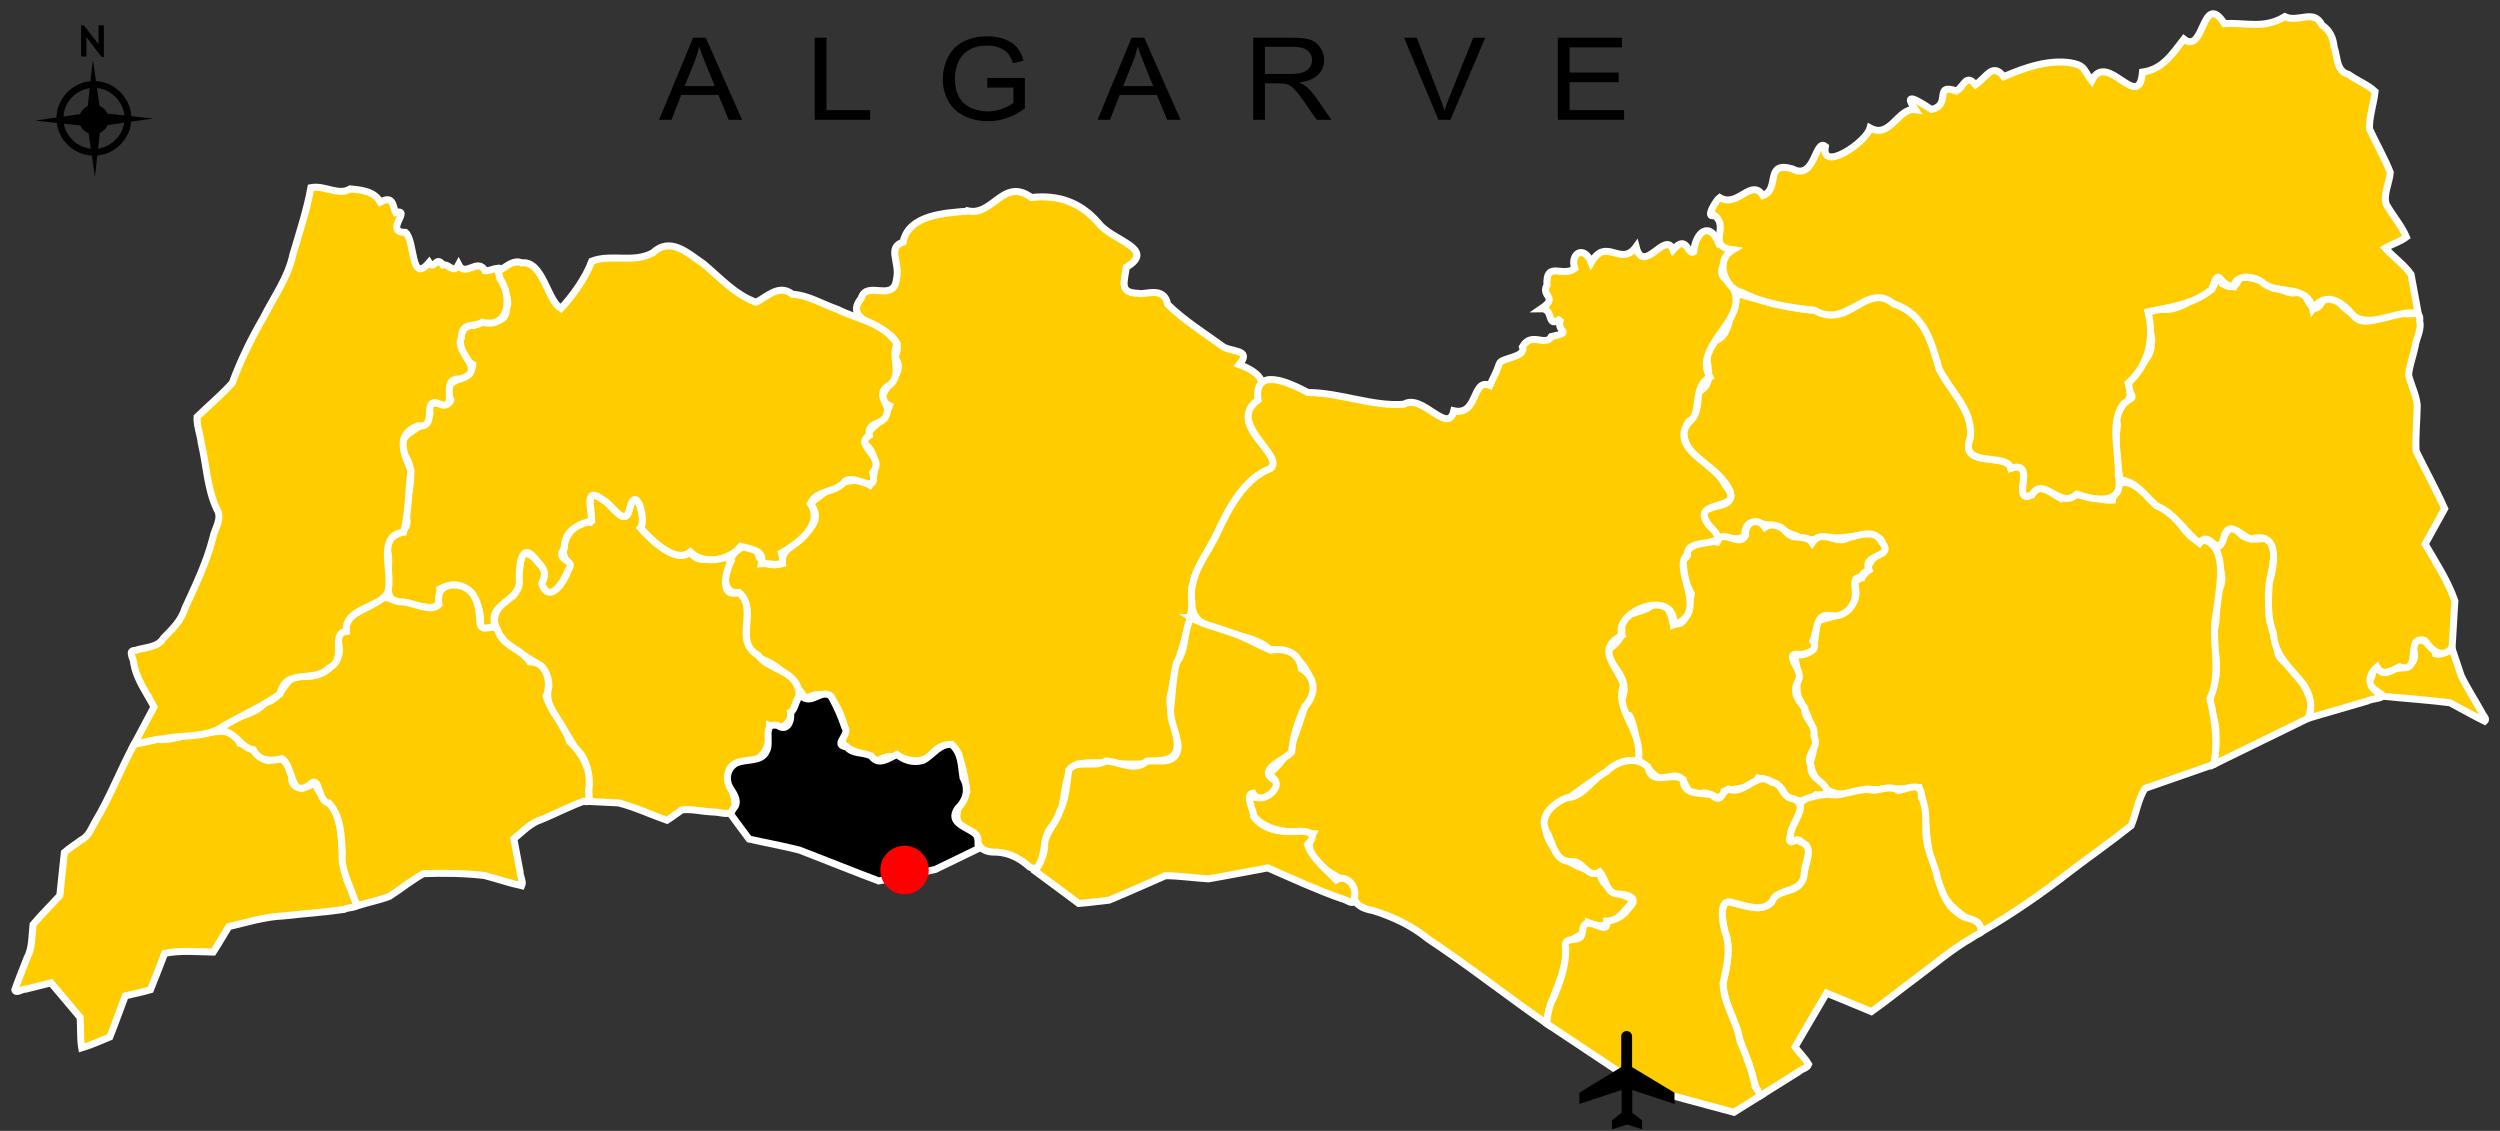
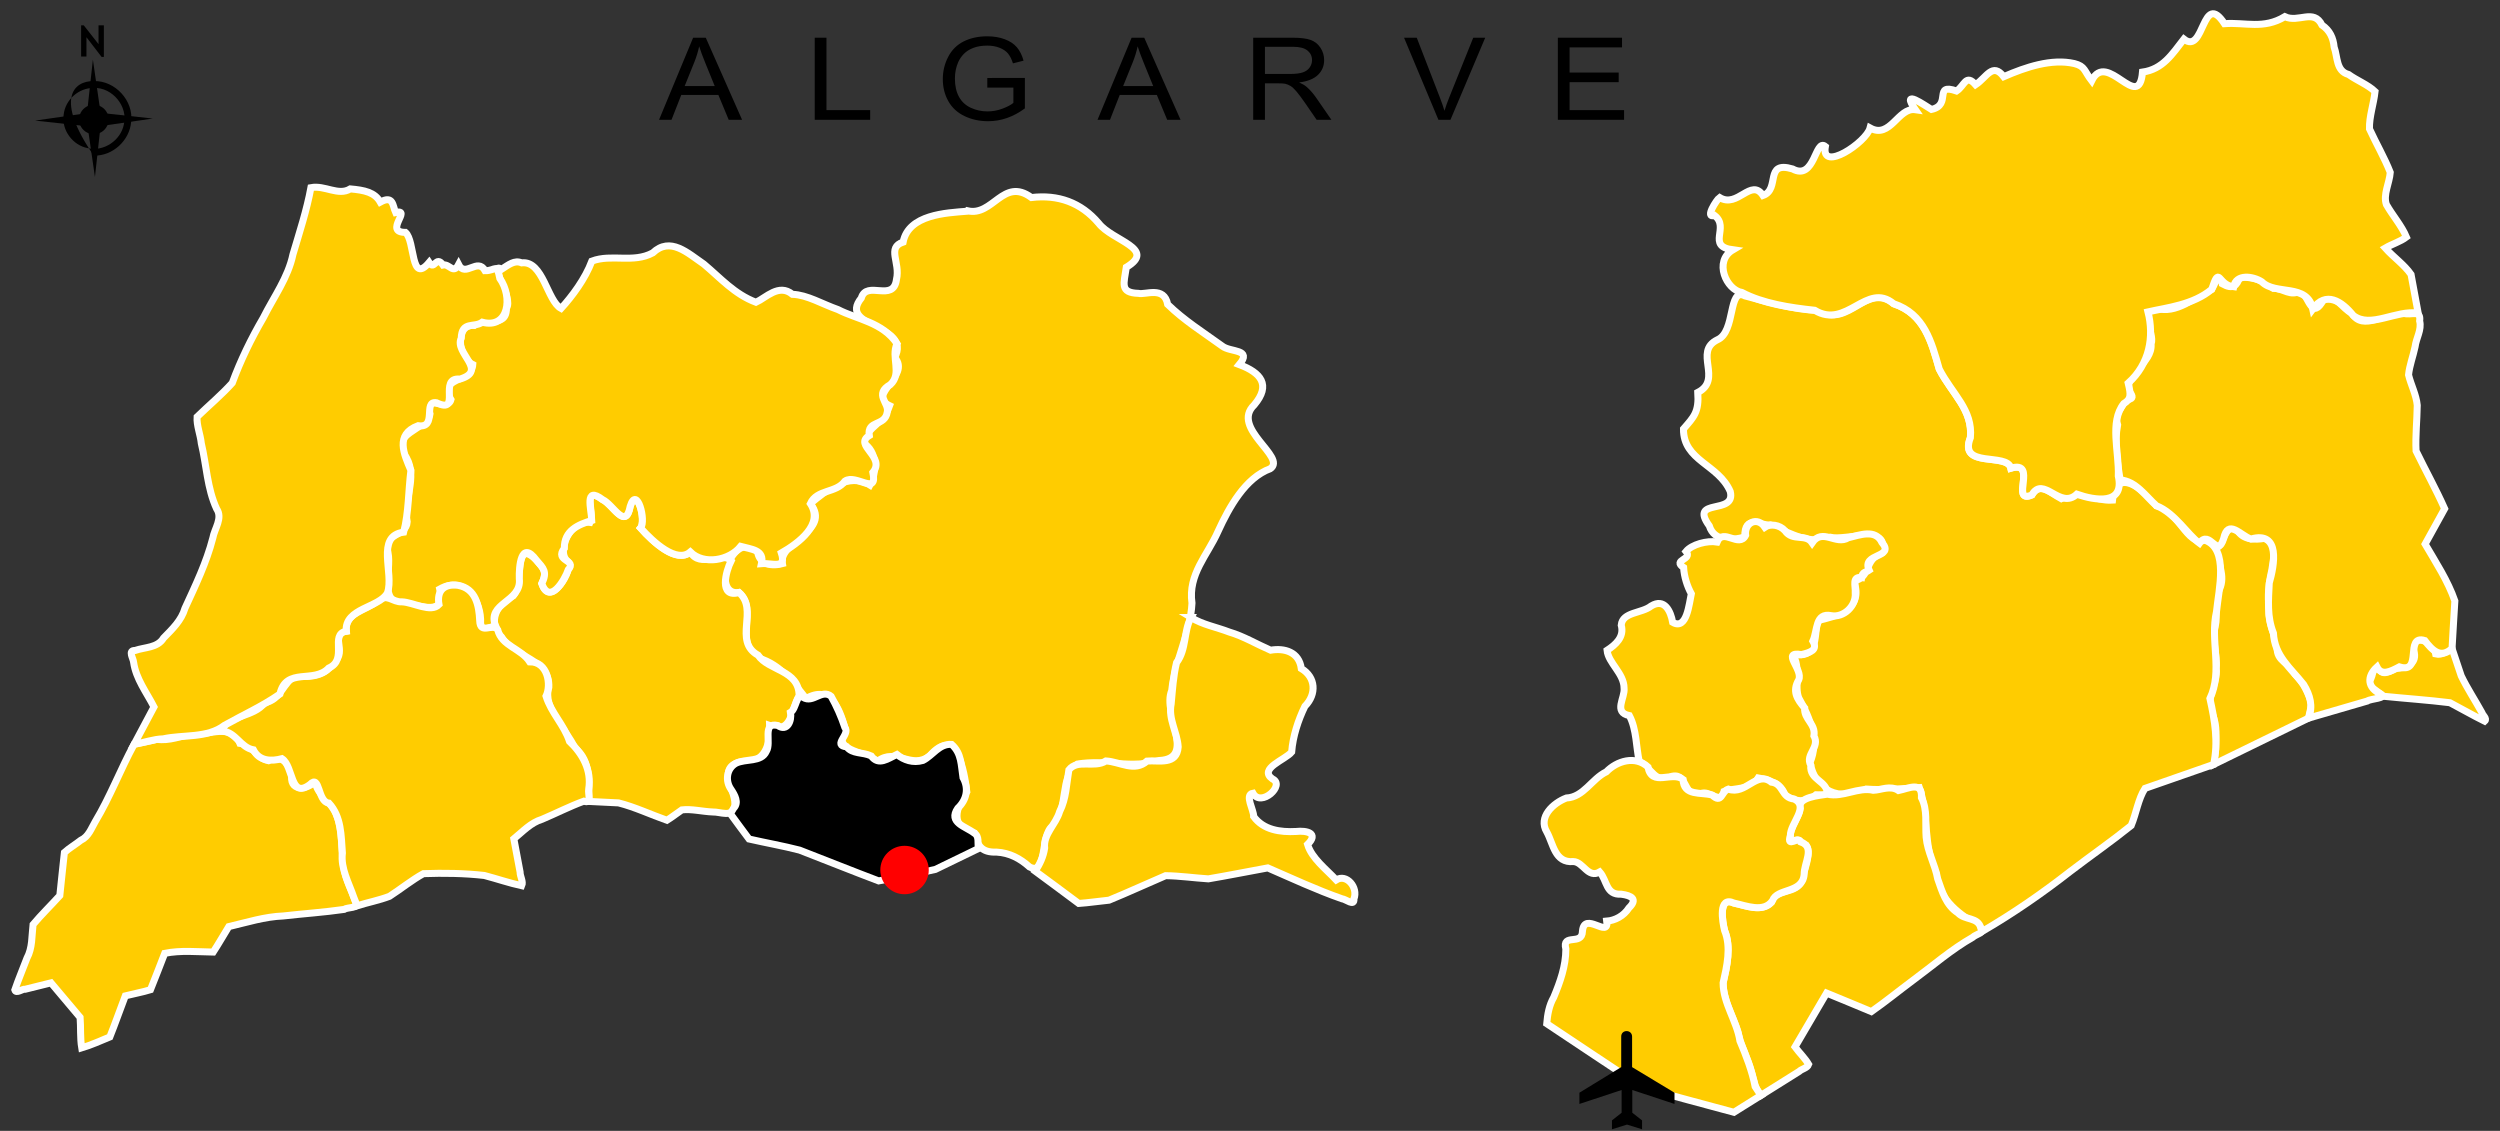
<svg xmlns="http://www.w3.org/2000/svg" width="100%" height="100%" viewBox="0 0 619 280" version="1.1" xml:space="preserve" style="fill-rule:evenodd;clip-rule:evenodd;">
  <rect x="0" y="0" width="619" height="280" fill="#333333" stroke="none" />
  <g transform="matrix(1,0,0,1,1.615,-1.665)">
    <g transform="matrix(0.773,0,0,0.621,-74.376,-281.319)">
      <g id="vilarealstantonio" transform="matrix(8.991,0,0,11.181,-794.911,-3158.41)">
        <path d="M183.798,348.065C184.585,348.145 185.38,348.198 186.162,348.295C186.574,348.511 186.987,348.751 187.398,348.954C187.502,348.863 187.32,348.738 187.299,348.644C187.058,348.206 186.78,347.786 186.564,347.338C186.455,347.011 186.345,346.685 186.236,346.359C186.049,346.449 185.88,346.611 185.656,346.558C185.582,346.116 184.797,345.771 184.871,346.425C185.026,346.907 184.599,347.076 184.22,347.071C184.009,347.193 183.691,347.369 183.628,347.011C183.327,347.045 183.469,347.435 183.23,347.554C183.351,347.787 183.607,347.898 183.798,348.065ZM181.238,348.333C181.11,347.937 180.938,347.57 180.644,347.274C180.473,346.885 179.973,346.821 180.009,346.326C179.924,345.855 179.66,345.407 179.723,344.934C179.655,344.499 179.711,344.003 179.815,343.569C179.864,343.186 180.046,342.59 179.569,342.431C179.214,342.494 178.786,342.494 178.584,342.135C178.155,341.808 178.113,342.703 177.818,342.793C177.877,343.288 178.181,343.762 177.949,344.256C177.749,344.684 177.898,345.132 177.799,345.583C177.663,346.068 177.884,346.568 177.834,347.064C177.908,347.633 177.408,348.138 177.703,348.711C177.881,349.136 177.817,349.533 177.816,349.962C177.8,350.132 177.748,350.35 177.753,350.492C178.876,349.943 179.999,349.394 181.122,348.845C181.161,348.674 181.199,348.503 181.238,348.333Z" style="fill:rgb(255,204,0);stroke:white;stroke-width:0.25px;" />
      </g>
    </g>
    <g transform="matrix(0.773,0,0,0.621,-74.376,-281.319)">
      <g id="viladobispo" transform="matrix(8.991,0,0,11.181,-794.911,-3158.41)">
        <path d="M103.659,349.777C103.167,350.683 102.804,351.654 102.271,352.54C102.129,352.785 102.034,353.072 101.759,353.2C101.57,353.349 101.351,353.477 101.175,353.635C101.117,354.146 101.067,354.659 101.012,355.171C100.698,355.518 100.356,355.851 100.058,356.205C100.011,356.612 100.04,357.035 99.84,357.406C99.699,357.783 99.538,358.157 99.409,358.537C99.456,358.686 99.678,358.491 99.786,358.511C100.09,358.435 100.394,358.36 100.698,358.284C101.043,358.695 101.389,359.105 101.735,359.516C101.763,359.876 101.733,360.251 101.792,360.603C102.125,360.504 102.467,360.349 102.794,360.214C102.986,359.73 103.16,359.236 103.345,358.748C103.642,358.672 103.953,358.618 104.242,358.529C104.417,358.1 104.579,357.664 104.749,357.232C105.32,357.117 105.902,357.178 106.477,357.187C106.67,356.891 106.845,356.581 107.031,356.279C107.674,356.128 108.308,355.925 108.973,355.899C109.693,355.817 110.419,355.769 111.135,355.666C111.267,355.577 111.702,355.638 111.554,355.409C111.416,354.999 111.194,354.62 111.135,354.187C111.021,353.547 111.102,352.908 110.875,352.309C110.744,351.834 110.158,351.613 110.112,351.091C109.901,351.361 109.229,351.501 109.27,350.933C109.24,350.478 108.879,350.099 108.441,350.362C108.025,350.277 107.868,349.781 107.427,349.742C107.12,349.01 106.34,349.459 105.797,349.403C105.345,349.469 104.91,349.672 104.461,349.597C104.2,349.678 103.926,349.714 103.659,349.777Z" style="fill:rgb(255,204,0);stroke:white;stroke-width:0.25px;" />
      </g>
    </g>
    <g transform="matrix(0.773,0,0,0.621,-74.376,-281.319)">
      <g id="tavira" transform="matrix(8.991,0,0,11.181,-794.911,-3158.41)">
        <path d="M169.509,356.444C170.6,355.808 171.636,355.092 172.63,354.315C173.35,353.764 174.106,353.239 174.807,352.674C174.984,352.245 175.059,351.717 175.298,351.35C176.113,351.065 176.928,350.781 177.742,350.496C177.915,349.693 177.786,348.943 177.611,348.146C178.079,347.16 177.608,346.076 177.845,345.045C177.924,344.256 178.292,342.799 177.429,342.498C176.802,342.74 176.485,341.406 175.704,341.27C175.236,340.664 174.266,339.86 174.14,341.071C173.477,341.113 172.956,340.638 172.311,341.017C171.899,340.795 171.569,340.399 171.266,340.886C170.474,341.217 171.497,339.637 170.518,339.93C170.396,339.36 168.639,339.958 169.078,338.842C169.169,337.841 168.43,337.297 167.967,336.396C167.689,335.424 167.438,334.431 166.342,334.065C165.412,333.239 164.748,334.973 163.661,334.31C162.753,334.272 161.877,334.007 161.045,333.787C160.432,333.465 160.729,335.074 160.061,335.354C159.198,335.779 160.268,336.768 159.366,337.23C159.413,337.933 159.228,338.1 158.856,338.531C158.848,339.677 160.1,339.784 160.523,340.763C160.733,341.626 159.034,340.963 159.775,341.987C159.952,342.561 160.618,342.513 161.04,342.382C161.028,341.553 161.613,341.995 161.95,341.954C162.741,342.294 163.338,342.659 164.086,342.395C164.66,342.534 166.233,341.897 165.919,342.954C165.269,343.205 165.554,343.815 164.923,343.957C165.294,344.986 164.282,345.215 163.619,345.37C163.524,346.019 163.63,346.749 162.732,346.558C163.06,347.015 162.789,347.723 162.968,348.133C163.378,348.856 163.695,349.655 163.363,350.429C163.558,351.44 164.39,351.829 165.364,351.374C165.984,351.421 166.65,351.359 167.259,351.32C167.599,352.309 167.39,353.411 167.857,354.384C167.937,355.343 168.741,355.884 169.419,356.276C169.449,356.332 169.479,356.388 169.509,356.444Z" style="fill:rgb(255,204,0);stroke:white;stroke-width:0.25px;" />
      </g>
    </g>
    <g transform="matrix(0.773,0,0,0.621,-74.376,-281.319)">
      <g id="saobras" transform="matrix(8.991,0,0,11.181,-794.911,-3158.41)">
        <path d="M163.982,351.556C163.987,351.066 163.336,351.066 163.392,350.525C163.177,350.139 163.731,349.889 163.503,349.478C163.577,349.045 163.14,348.89 163.173,348.483C162.898,348.167 162.724,347.883 162.96,347.482C163.133,347.11 162.303,346.451 163.058,346.578C163.377,346.502 163.65,346.417 163.465,346.098C163.64,345.725 163.538,345.069 164.121,345.19C164.555,345.269 165.013,344.854 164.975,344.378C164.991,344.122 164.85,343.787 165.198,343.831C165.221,343.619 165.385,343.633 165.471,343.571C165.177,342.946 166.413,343.145 165.925,342.578C165.695,342.087 165.128,342.319 164.729,342.412C164.287,342.689 163.81,342.052 163.439,342.592C163.208,342.25 162.746,342.555 162.474,342.163C162.279,341.944 161.945,341.905 161.755,342.036C161.49,341.642 161.017,341.87 161.07,342.326C160.837,342.793 160.269,342.042 160.053,342.563C159.698,342.505 159.154,342.65 158.948,342.9C159.195,343.197 158.44,343.194 158.861,343.474C158.878,343.796 158.988,344.142 159.135,344.409C159.057,344.76 158.977,345.725 158.471,345.427C158.402,345.034 158.182,344.553 157.704,344.846C157.371,345.114 156.682,345.052 156.638,345.527C156.756,345.955 156.433,346.23 156.133,346.426C156.179,346.883 156.738,347.249 156.739,347.771C156.782,348.122 156.343,348.636 156.929,348.755C157.19,349.251 157.166,349.886 157.282,350.397C157.707,350.584 157.854,351.247 158.456,350.916C159.028,350.799 158.841,351.727 159.47,351.539C159.775,351.385 160.224,351.973 160.303,351.459C160.704,351.315 161.246,351.425 161.52,350.976C161.915,351.043 162.373,351.204 162.462,351.583C162.839,351.832 163.218,351.884 163.584,351.574C163.714,351.57 163.863,351.63 163.982,351.556Z" style="fill:rgb(255,204,0);stroke:white;stroke-width:0.25px;" />
      </g>
    </g>
    <g transform="matrix(0.773,0,0,0.621,-74.376,-281.319)">
      <g id="silves" transform="matrix(8.991,0,0,11.181,-794.911,-3158.41)">
        <path d="M133.344,330.751C134.254,330.973 134.618,329.537 135.626,330.28C136.572,330.169 137.386,330.448 138.024,331.199C138.504,331.823 140.108,332.105 139.007,332.766C138.923,333.35 138.763,333.676 139.439,333.697C139.68,333.761 140.356,333.423 140.481,334.091C141.07,334.662 141.709,335.061 142.422,335.575C142.715,335.809 143.51,335.668 143.032,336.237C143.804,336.527 144.167,336.961 143.565,337.674C142.706,338.499 144.738,339.533 144.136,339.949C143.248,340.275 142.672,341.318 142.275,342.185C141.898,343.041 141.201,343.71 141.346,344.745C141.289,345.828 140.734,346.786 140.624,347.862C140.273,348.685 141.526,350.286 140.18,350.356C139.222,350.659 138.267,350.315 137.267,350.482C136.605,350.918 136.982,352.076 136.374,352.696C135.936,353.008 136.202,354.485 135.558,354.151C135.224,353.848 134.844,353.648 134.388,353.622C133.834,353.643 133.707,353.381 133.588,352.944C132.69,352.725 132.938,352.032 133.324,351.469C133.234,350.735 132.965,349.087 132.001,350.191C131.358,350.697 130.799,349.878 130.139,350.386C129.57,349.969 128.515,350.048 128.98,349.178C128.779,348.494 128.472,347.654 127.596,348.145C127.174,347.61 126.696,346.934 125.902,346.703C124.996,346.129 125.913,345.02 125.208,344.366C124.194,344.497 124.928,342.111 125.867,342.881C125.909,343.3 126.266,343.461 126.753,343.335C126.607,342.535 128.518,342.184 127.75,341.194C128.298,340.734 129.118,340.06 129.874,340.533C130.104,340.117 130.179,339.328 129.596,339.008C129.867,338.388 130.339,338.373 130.574,337.704C129.728,337.301 131.346,336.658 130.755,335.982C131.38,334.8 128.706,334.928 129.565,333.864C129.756,333.21 130.713,334.041 130.819,333.197C130.962,332.593 130.46,332.068 131.055,331.868C131.249,330.88 132.6,330.828 133.326,330.769L133.344,330.751L133.344,330.751Z" style="fill:rgb(255,204,0);stroke:white;stroke-width:0.25px;" />
      </g>
    </g>
    <g transform="matrix(0.773,0,0,0.621,-74.376,-281.319)">
      <g id="portimao" transform="matrix(8.991,0,0,11.181,-794.911,-3158.41)">
        <path d="M127.35,348.043C127.038,348.58 127.11,349.417 126.3,349.111C126.328,349.778 126.143,350.475 125.309,350.397C124.32,350.584 125.18,351.503 125.048,352.007C124.955,352.398 124.557,352.183 124.271,352.191C123.908,352.177 123.521,352.075 123.173,352.116C122.994,352.237 122.822,352.375 122.64,352.487C122.066,352.285 121.503,352.015 120.916,351.867C120.564,351.85 120.213,351.832 119.861,351.815C119.844,351.151 119.953,350.376 119.362,349.909C119.05,349.231 118.203,348.478 118.433,347.747C118.486,346.741 117.19,346.677 116.753,345.958C116.215,345.43 116.598,344.732 117.165,344.482C117.555,344.039 117.161,342.38 117.989,343.208C118.247,343.507 118.387,343.619 118.183,344.048C118.48,344.947 119.329,343.531 119.104,343.256C118.679,342.904 119.201,341.753 119.904,341.864C120.078,341.508 119.582,340.499 120.35,341.052C120.716,341.224 121.173,342.166 121.334,341.286C121.567,340.526 121.915,341.806 121.702,342.064C122.159,342.577 122.987,343.337 123.473,342.918C123.835,343.526 124.578,342.862 124.928,343.233C124.736,343.612 124.481,344.575 125.207,344.365C125.924,344.976 124.982,346.091 125.887,346.6C126.257,347.155 127.35,347.122 127.35,348.043Z" style="fill:rgb(255,204,0);stroke:white;stroke-width:0.25px;" />
      </g>
    </g>
    <g transform="matrix(0.773,0,0,0.621,-74.376,-281.319)">
      <g id="olhao" transform="matrix(8.991,0,0,11.181,-794.911,-3158.41)">
        <path d="M163.982,351.556C164.537,351.682 165.069,351.292 165.62,351.418C165.897,351.409 166.227,351.227 166.518,351.427C166.893,351.349 167.365,351.081 167.334,351.683C167.558,352.113 167.464,352.625 167.501,353.095C167.549,353.618 167.822,354.069 167.913,354.579C168.071,355.025 168.205,355.515 168.634,355.79C168.879,356.059 169.351,355.932 169.446,356.324C169.613,356.507 169.262,356.551 169.159,356.661C168.404,357.09 167.749,357.664 167.052,358.178C166.551,358.551 166.057,358.954 165.55,359.31C165.02,359.086 164.486,358.87 163.954,358.649C163.579,359.289 163.205,359.929 162.83,360.569C162.985,360.78 163.185,360.969 163.316,361.192C163.267,361.327 163.072,361.349 162.974,361.445C162.521,361.73 162.068,362.014 161.614,362.298C161.412,362.063 161.36,361.77 161.283,361.478C161.154,360.975 160.891,360.524 160.791,360.018C160.612,359.445 160.272,358.899 160.269,358.286C160.402,357.696 160.564,357.011 160.322,356.422C160.242,356.1 160.084,355.174 160.657,355.44C161.075,355.527 161.628,355.772 161.988,355.418C162.086,354.886 162.917,355.168 163.086,354.595C163.161,354.213 163.414,353.703 163.231,353.385C163.001,353.321 162.974,353.048 162.723,353.28C162.492,352.926 162.964,352.44 163.014,352.067C162.892,351.653 163.738,351.599 163.982,351.556Z" style="fill:rgb(255,204,0);stroke:white;stroke-width:0.25px;" />
      </g>
    </g>
    <g transform="matrix(0.773,0,0,0.621,-74.376,-281.319)">
      <g id="monchique" transform="matrix(8.991,0,0,11.181,-794.911,-3158.41)">
        <path d="M116.54,345.563C116.196,344.726 117.477,344.711 117.382,343.874C117.367,343.447 117.44,342.467 117.989,343.209C118.247,343.508 118.387,343.62 118.183,344.049C118.47,344.831 119.001,343.914 119.127,343.549C119.453,343.188 118.616,343.26 118.986,342.788C118.975,342.15 119.484,341.944 119.963,341.796C119.949,341.384 119.683,340.547 120.35,341.053C120.727,341.226 121.166,342.166 121.334,341.287C121.567,340.526 121.915,341.807 121.702,342.065C122.159,342.578 122.987,343.337 123.473,342.919C123.954,343.393 124.861,343.226 125.268,342.72C125.647,342.825 126.124,342.843 126.01,343.335C126.384,343.304 126.912,343.553 126.717,342.955C127.34,342.597 128.236,341.928 127.75,341.194C127.99,340.675 128.665,340.831 128.985,340.391C129.374,340.122 130.158,340.939 129.978,340.082C130.446,339.522 129.276,339.117 129.849,338.768C129.763,338.2 130.411,338.462 130.491,337.926C130.567,337.611 130.003,337.291 130.599,336.952C131.034,336.556 130.612,335.975 130.839,335.492C130.323,334.725 129.426,334.63 128.734,334.275C128.167,334.077 127.639,333.749 127.112,333.731C126.629,333.334 126.171,333.852 125.813,334.015C125.04,333.724 124.556,333.155 123.955,332.653C123.375,332.257 122.762,331.661 122.135,332.254C121.438,332.63 120.674,332.281 119.966,332.547C119.726,333.182 119.271,333.792 118.869,334.235C118.373,333.966 118.23,332.518 117.465,332.609C117.21,332.501 117.005,332.675 116.757,332.833C116.225,332.562 117.198,333.867 116.92,334.227C116.94,334.964 116.072,334.545 115.77,334.84C115.092,334.788 115.166,335.955 115.725,336.237C115.682,336.895 114.45,336.675 114.947,337.487C114.824,337.953 113.925,337.187 114.2,337.999C114.125,338.556 112.652,338.696 113.361,339.556C113.766,340.273 113.238,341.084 113.388,341.848C113.358,342.387 112.486,342.232 112.703,342.938C112.843,343.626 112.327,344.746 113.299,344.766C113.877,344.82 114.79,345.231 114.548,344.241C115.439,343.741 116.049,344.662 116.002,345.47C116.077,345.844 116.346,345.552 116.54,345.563Z" style="fill:rgb(255,204,0);stroke:white;stroke-width:0.25px;" />
      </g>
    </g>
    <g transform="matrix(0.773,0,0,0.621,-74.376,-281.319)">
      <g id="loule" transform="matrix(8.991,0,0,11.181,-794.911,-3158.41)">
-         <path d="M157.246,350.379C157.42,349.214 156.387,348.647 156.721,347.637C156.435,346.927 155.734,346.384 156.667,345.888C156.342,345.015 158.589,344.173 158.514,345.515C159.832,345.084 158.397,343.514 159.001,343.002C158.924,342.33 160.763,342.887 159.776,341.987C158.957,340.96 161.211,341.541 160.343,340.545C159.985,339.706 158.347,339.324 159.039,338.265C159.564,338.022 159.119,337.057 159.795,336.685C159.118,335.46 161.493,334.522 160.471,333.278C159.616,332.801 161.277,332.013 160.125,331.945C159.794,331.076 159.277,331.512 159.221,332.222C158.991,332.357 158.995,331.556 158.485,332.144C158.213,331.427 157.43,333.078 157.168,332.034C156.624,332.788 156.102,331.653 155.57,332.597C155.307,331.944 154.799,332.292 154.984,332.81C154.547,333.146 153.952,332.512 153.992,333.404C153.763,333.834 154.429,333.811 153.788,334.245C154.274,334.239 153.941,335.007 154.494,334.589C154.241,335.088 155.005,335.062 154.148,335.239C153.935,335.621 153.445,335.038 153.118,335.603C153.27,335.986 152.369,335.984 152.298,336.198C152.178,336.558 152.074,336.706 151.959,336.978C151.304,336.71 151.554,338.08 150.673,337.884C150.47,338.775 149.555,337.253 148.896,337.651C147.795,337.744 146.627,337.236 145.476,337.232C144.779,336.864 143.548,336.291 143.698,337.504C142.532,338.322 144.71,339.511 144.137,339.949C143.248,340.274 142.672,341.317 142.275,342.184C141.898,343.041 141.201,343.709 141.346,344.744C141.3,345.962 143.396,345.643 144.146,346.421C145.093,346.22 146.075,347.68 145.37,348.422C145.046,349.367 144.865,350.264 144.054,350.842C144.794,351.215 143.859,351.942 143.358,351.574C143.293,352.876 144.708,352.926 145.658,352.968C145.103,353.907 146.556,354.493 147.057,354.807C147.045,355.358 147.207,355.603 147.806,355.708C148.512,355.933 149.176,356.24 149.751,356.714C151.198,357.672 152.559,358.752 153.985,359.739C154.068,358.756 154.771,357.932 154.673,356.91C154.871,356.646 155.333,356.683 155.454,356.137C156.144,356.48 156.574,355.956 157.077,355.343C156.727,355.088 155.957,355.036 155.872,354.33C154.926,354.274 153.631,353.402 153.995,352.231C154.929,351.636 155.926,350.736 156.893,350.379L157.247,350.379L157.246,350.379Z" style="fill:rgb(255,204,0);stroke:white;stroke-width:0.25px;" />
-       </g>
+         </g>
    </g>
    <g transform="matrix(0.773,0,0,0.621,-74.376,-281.319)">
      <g id="lagoa" transform="matrix(8.991,0,0,11.181,-794.911,-3158.41)">
        <path d="M124.901,352.253C125.124,352.552 125.341,352.861 125.566,353.155C126.165,353.292 126.772,353.398 127.366,353.551C128.305,353.915 129.245,354.293 130.183,354.649C130.855,354.51 131.534,354.392 132.203,354.24C132.715,353.992 133.227,353.743 133.739,353.494C133.699,353.306 133.783,353.059 133.588,352.944C133.291,352.708 132.646,352.575 133.001,352.059C133.318,351.759 133.407,351.352 133.188,350.964C133.118,350.531 133.147,350.104 132.783,349.781C132.34,349.748 132.105,350.184 131.759,350.354C131.403,350.454 131.086,350.343 130.831,350.139C130.526,350.281 130.179,350.558 129.918,350.192C129.6,350.044 129.255,350.136 129.043,349.867C128.516,349.818 129.188,349.42 128.98,349.177C128.85,348.787 128.685,348.415 128.49,348.066C128.157,347.794 127.848,348.325 127.494,348.107C127.246,347.93 127.255,348.519 127.043,348.64C127.097,348.94 126.926,349.346 126.588,349.106C126.014,348.977 126.379,349.724 126.182,350.029C126.002,350.431 125.447,350.279 125.097,350.455C124.76,350.648 124.712,351.087 124.925,351.385C125.056,351.583 125.218,351.855 125.017,352.059C124.979,352.124 124.94,352.188 124.901,352.253Z" style="stroke:white;stroke-width:0.25px;" />
      </g>
    </g>
    <g transform="matrix(0.773,0,0,0.621,-74.376,-281.319)">
      <g id="lagos" transform="matrix(8.991,0,0,11.181,-794.911,-3158.41)">
        <path d="M111.604,355.536C111.986,355.417 112.386,355.34 112.756,355.199C113.162,354.936 113.55,354.62 113.966,354.39C114.689,354.365 115.418,354.374 116.135,354.455C116.579,354.572 117.025,354.725 117.468,354.822C117.534,354.677 117.406,354.487 117.409,354.33C117.335,353.936 117.261,353.542 117.187,353.149C117.505,352.888 117.788,352.573 118.193,352.451C118.69,352.241 119.179,351.989 119.681,351.806C119.981,351.913 119.82,351.543 119.854,351.375C119.965,350.703 119.635,350.119 119.17,349.674C118.976,349.081 118.521,348.664 118.333,348.061C118.536,347.642 118.388,346.828 117.752,346.836C117.437,346.352 116.757,346.281 116.611,345.692C116.427,345.437 115.988,345.889 115.971,345.372C115.945,344.824 115.834,344.22 115.191,344.107C114.704,344.05 114.432,344.294 114.52,344.794C114.232,345.095 113.605,344.714 113.206,344.698C112.855,344.718 112.682,344.373 112.321,344.671C111.94,345.01 111.133,345.084 111.217,345.744C110.607,345.814 111.256,346.486 110.796,346.823C110.501,347.34 109.948,347.404 109.424,347.337C108.971,347.532 108.9,348.201 108.307,348.294C107.942,348.824 106.937,348.733 106.789,349.298C107.296,349.352 107.44,349.888 107.908,349.975C108.125,350.394 108.558,350.385 108.927,350.29C109.346,350.565 109.211,351.75 109.925,351.21C110.288,350.825 110.185,351.829 110.6,351.876C111.048,352.363 111.032,353.031 111.079,353.655C111.011,354.21 111.313,354.721 111.486,355.237C111.526,355.337 111.565,355.436 111.604,355.536Z" style="fill:rgb(255,204,0);stroke:white;stroke-width:0.25px;" />
      </g>
    </g>
    <g transform="matrix(0.773,0,0,0.621,-74.376,-281.319)">
      <g id="faro" transform="matrix(8.991,0,0,11.181,-794.911,-3158.41)">
        <path d="M161.41,361.986C161.299,361.423 161.089,360.879 160.867,360.356C160.758,359.644 160.27,359.02 160.268,358.286C160.401,357.696 160.564,357.011 160.321,356.422C160.241,356.1 160.083,355.174 160.656,355.44C161.083,355.528 161.714,355.803 162.027,355.354C162.188,354.898 163.097,355.105 163.155,354.418C163.15,353.992 163.56,353.447 163.033,353.258C162.962,353.025 162.515,353.516 162.663,353.031C162.66,352.594 163.352,352.002 162.799,351.729C162.33,351.687 162.43,351.183 161.987,351.126C161.458,350.703 161.073,351.604 160.451,351.375C160.196,351.461 160.227,351.916 159.878,351.589C159.487,351.473 158.858,351.64 158.841,351.03C158.449,350.72 157.724,351.314 157.59,350.585C157.136,350.167 156.482,350.371 156.107,350.759C155.588,351.007 155.302,351.662 154.683,351.693C154.219,351.87 153.664,352.371 153.987,352.905C154.22,353.326 154.269,354.018 154.932,353.959C155.287,353.968 155.45,354.574 155.872,354.33C156.145,354.642 156.083,355.156 156.641,355.123C157.003,355.171 157.236,355.297 156.913,355.611C156.723,355.906 156.413,356.06 156.123,356.083C156.212,356.724 155.32,355.707 155.257,356.443C155.249,356.979 154.515,356.494 154.666,357.079C154.664,357.688 154.463,358.248 154.234,358.798C154.068,359.088 154.012,359.412 153.984,359.739C155.129,360.5 156.271,361.268 157.418,362.025C158.496,362.315 159.578,362.615 160.653,362.9C160.974,362.7 161.293,362.499 161.614,362.298C161.546,362.194 161.478,362.09 161.41,361.986Z" style="fill:rgb(255,204,0);stroke:white;stroke-width:0.25px;" />
      </g>
    </g>
    <g transform="matrix(0.773,0,0,0.621,-74.376,-281.319)">
      <g id="castromarim" transform="matrix(8.991,0,0,11.181,-794.911,-3158.41)">
        <path d="M174.412,340.348C174.31,339.715 174.202,339.021 174.322,338.386C174.211,338.035 174.383,337.893 174.54,337.63C174.495,337.377 175.064,337.607 174.738,337.19C174.542,336.543 175.57,336.204 175.515,335.505C175.668,335.083 174.978,334.265 175.697,334.223C176.406,334.457 177.071,333.831 177.675,333.554C177.845,333.271 177.957,332.763 178.052,333.358C178.433,333.568 178.576,333.429 178.675,333.105C179.191,333.136 179.506,333.217 179.87,333.517C180.228,333.51 180.48,333.834 180.858,333.593C181.148,333.884 181.251,334.655 181.658,333.925C182.053,333.65 182.332,334.259 182.667,334.402C183.055,335.077 183.904,334.343 184.516,334.408C184.757,334.497 185.14,334.257 185.083,334.682C185.163,334.994 184.957,335.295 184.92,335.603C184.85,335.937 184.72,336.273 184.687,336.605C184.775,336.968 184.964,337.318 184.997,337.688C184.99,338.229 184.929,338.782 184.955,339.316C185.289,340.004 185.665,340.681 185.974,341.376C185.745,341.797 185.509,342.216 185.278,342.637C185.662,343.296 186.087,343.941 186.337,344.664C186.3,345.228 186.271,345.794 186.237,346.359C185.834,346.734 185.534,346.433 185.265,346.077C184.527,345.85 185.215,347.286 184.359,347.016C184.055,347.177 183.726,347.35 183.562,347.021C183.19,347.363 183.222,347.765 183.695,347.986C183.938,348.143 183.341,348.145 183.217,348.235C182.519,348.438 181.821,348.642 181.123,348.845C181.294,348.428 181.182,348.018 180.949,347.643C180.478,347.048 179.915,346.628 179.873,345.811C179.64,345.225 179.695,344.645 179.725,344.025C179.909,343.394 180.135,342.153 179.069,342.458C178.695,342.324 178.253,341.725 178.101,342.437C177.874,343.182 177.607,342.085 177.237,342.607C176.811,342.297 176.363,341.531 175.705,341.271C175.317,340.925 174.975,340.394 174.412,340.348Z" style="fill:rgb(255,204,0);stroke:white;stroke-width:0.25px;" />
      </g>
    </g>
    <g transform="matrix(0.773,0,0,0.621,-74.376,-281.319)">
      <g id="aljezur" transform="matrix(8.991,0,0,11.181,-794.911,-3158.41)">
        <path d="M103.659,349.777C103.895,349.333 104.131,348.889 104.367,348.445C104.1,347.923 103.724,347.445 103.64,346.849C103.633,346.72 103.425,346.422 103.692,346.432C104.046,346.309 104.492,346.344 104.708,345.987C105.018,345.67 105.343,345.363 105.471,344.925C105.846,344.108 106.237,343.298 106.462,342.425C106.524,342.076 106.825,341.717 106.598,341.379C106.259,340.648 106.239,339.825 106.053,339.049C106.022,338.737 105.881,338.407 105.902,338.101C106.317,337.699 106.771,337.318 107.155,336.892C107.453,336.085 107.827,335.314 108.26,334.57C108.633,333.824 109.145,333.136 109.318,332.307C109.551,331.519 109.808,330.736 109.958,329.927C110.454,329.831 110.933,330.232 111.361,329.972C111.868,330.018 112.23,330.091 112.429,330.442C112.9,330.185 112.869,330.578 112.976,330.814C113.574,330.668 112.536,331.522 113.326,331.523C113.679,331.83 113.499,333.395 114.168,332.597C114.363,332.901 114.407,332.323 114.663,332.686C114.894,332.634 115.028,333.03 115.218,332.67C115.457,333.146 115.894,332.408 116.162,332.889C116.557,332.893 116.571,332.593 116.688,333.164C117.155,333.825 117.009,334.976 116.062,334.726C115.77,334.936 115.331,334.673 115.313,335.296C115.053,335.825 116.285,336.451 115.264,336.755C114.47,336.674 115.34,338.033 114.429,337.597C113.935,337.512 114.476,338.521 113.775,338.416C112.945,338.73 113.273,339.432 113.52,340.01C113.429,340.741 113.445,341.497 113.262,342.212C112.243,342.346 112.929,343.685 112.685,344.374C112.405,344.912 111.151,344.912 111.216,345.743C110.61,345.862 111.291,346.749 110.592,347.059C110.062,347.623 109.075,347.013 108.853,347.985C108.197,348.438 107.56,348.718 106.878,349.101C106.272,349.569 105.404,349.426 104.695,349.583C104.355,349.59 104.003,349.723 103.659,349.777Z" style="fill:rgb(255,204,0);stroke:white;stroke-width:0.25px;" />
      </g>
    </g>
    <g transform="matrix(0.773,0,0,0.621,-74.376,-281.319)">
      <g id="alcoutim" transform="matrix(8.991,0,0,11.181,-794.911,-3158.41)">
        <path d="M160.143,330.28C160.788,330.675 161.26,329.564 161.69,330.207C162.314,329.98 161.721,328.958 162.741,329.26C163.543,329.697 163.541,328.154 163.911,328.459C163.742,329.405 165.368,328.313 165.503,327.799C166.23,328.203 166.501,327.057 167.115,327.147C166.562,326.352 167.477,327.014 167.69,327.139C168.435,326.973 167.735,326.188 168.585,326.481C168.871,326.293 168.911,325.856 169.263,326.257C169.663,325.988 169.864,325.449 170.266,325.97C171.058,325.625 171.971,325.318 172.78,325.502C173.169,325.6 173.127,325.762 173.398,326.115C173.945,325.002 175.083,327.286 175.209,325.807C175.936,325.704 176.265,325.167 176.683,324.63C177.419,325.213 177.329,322.865 178.129,324.08C178.878,324.024 179.517,324.29 180.28,323.83C180.765,324.06 181.311,323.533 181.604,324.131C181.882,324.317 182.006,324.59 182.036,324.915C182.165,325.271 182.101,325.769 182.549,325.892C182.848,326.107 183.234,326.254 183.494,326.501C183.445,326.943 183.283,327.399 183.295,327.831C183.533,328.351 183.829,328.858 184.036,329.384C184.008,329.76 183.774,330.181 183.898,330.53C184.119,330.92 184.441,331.284 184.611,331.689C184.391,331.855 184.099,331.939 183.858,332.081C184.146,332.404 184.535,332.673 184.776,333.022C184.861,333.483 184.946,333.943 185.031,334.404C184.242,334.278 183.337,334.965 182.717,334.485C182.306,333.975 181.74,333.606 181.274,334.252C181.082,333.326 179.95,333.778 179.458,333.284C179.149,333.083 178.54,332.99 178.455,333.463C177.869,333.4 177.971,332.663 177.675,333.554C177.011,334.11 176.088,334.203 175.404,334.357C175.629,335.241 175.463,336.213 174.699,336.898C174.803,337.33 174.806,337.467 174.54,337.63C174.023,338.287 174.38,339.339 174.347,340.213C174.582,341.267 173.507,341.082 172.87,340.859C172.261,341.425 171.677,340.172 171.266,340.887C170.475,341.218 171.498,339.638 170.519,339.931C170.397,339.36 168.64,339.958 169.078,338.842C169.17,337.842 168.431,337.298 167.968,336.396C167.69,335.424 167.439,334.431 166.343,334.066C165.385,333.271 164.664,334.994 163.53,334.3C162.643,334.205 161.683,334.059 160.94,333.666C160.384,333.576 159.921,332.555 160.615,332.145C159.651,332.016 160.522,331.346 159.961,330.918C159.593,331.04 160.042,330.351 160.143,330.28Z" style="fill:rgb(255,204,0);stroke:white;stroke-width:0.25px;" />
      </g>
    </g>
    <g transform="matrix(0.773,0,0,0.621,-74.376,-281.319)">
      <g id="Albufeira" transform="matrix(8.991,0,0,11.181,-794.911,-3158.41)">
        <path d="M141.311,345.255C141.731,345.515 142.208,345.594 142.677,345.775C143.189,345.926 143.654,346.209 144.146,346.422C144.642,346.337 145.162,346.483 145.241,347.076C145.756,347.383 145.795,347.988 145.369,348.422C145.127,348.922 144.943,349.484 144.897,350.053C144.672,350.33 143.702,350.646 144.212,351.012C144.686,351.223 143.803,352.041 143.517,351.52C143.207,351.574 143.556,352.131 143.543,352.352C143.892,352.835 144.492,352.916 145.053,352.886C145.437,352.844 145.875,352.947 145.464,353.349C145.616,353.847 146.125,354.228 146.484,354.613C146.852,354.383 147.276,354.88 147.116,355.292C147.137,355.575 146.833,355.298 146.683,355.284C145.783,354.969 144.92,354.565 144.046,354.185C143.341,354.314 142.635,354.456 141.929,354.576C141.422,354.543 140.908,354.469 140.406,354.462C139.734,354.75 139.067,355.059 138.392,355.336C138.033,355.372 137.67,355.428 137.313,355.453C136.8,355.064 136.277,354.686 135.76,354.301C135.928,354.05 136.056,353.77 136.097,353.479C136.042,352.985 136.499,352.634 136.631,352.177C136.869,351.712 136.875,351.183 136.96,350.69C137.27,350.293 137.855,350.637 138.282,350.371C138.784,350.4 139.297,350.776 139.746,350.375C140.17,350.338 140.806,350.531 140.855,349.872C140.82,349.333 140.495,348.886 140.605,348.333C140.651,347.848 140.68,347.335 140.796,346.866C141.159,346.389 141.041,345.753 141.312,345.255L141.311,345.255Z" style="fill:rgb(255,204,0);stroke:white;stroke-width:0.25px;" />
      </g>
    </g>
    <g transform="matrix(0.773,0,0,0.621,-74.376,-281.319)">
      <g id="Bussola" transform="matrix(1,0,0,1,-12.118,-51.461)">
        <g id="path4830" transform="matrix(1.294,0,0,1.609,112.71,510.986)">
-           <path d="M18.252,17.711C23.493,17.549 28.145,22.606 27.466,27.827C27.096,32.441 22.865,36.325 18.216,36.175C13.476,36.278 9.165,32.208 9.019,27.465C8.605,22.287 13.078,17.609 18.252,17.711ZM18.252,19.41C22.839,19.246 26.771,24.018 25.654,28.494C24.874,32.4 20.708,35.246 16.787,34.336C13.032,33.668 10.201,29.865 10.758,26.07C11.133,22.331 14.503,19.351 18.252,19.41Z" />
+           <path d="M18.252,17.711C23.493,17.549 28.145,22.606 27.466,27.827C27.096,32.441 22.865,36.325 18.216,36.175C8.605,22.287 13.078,17.609 18.252,17.711ZM18.252,19.41C22.839,19.246 26.771,24.018 25.654,28.494C24.874,32.4 20.708,35.246 16.787,34.336C13.032,33.668 10.201,29.865 10.758,26.07C11.133,22.331 14.503,19.351 18.252,19.41Z" />
        </g>
        <g id="polygon4832" transform="matrix(1.294,0,0,1.609,112.71,510.986)">
          <path d="M19.905,25.582C24.21,26.053 28.515,26.523 32.82,26.994C28.511,27.615 24.201,28.236 19.891,28.857C19.429,33.067 18.968,37.276 18.506,41.485C17.9,37.298 17.294,33.11 16.688,28.923C12.353,28.449 8.019,27.975 3.684,27.5C7.971,26.883 12.258,26.265 16.544,25.648C17.029,21.232 17.514,16.817 17.999,12.402C18.634,16.796 19.269,21.189 19.905,25.582Z" />
        </g>
        <g id="circle4834" transform="matrix(1.294,0,0,1.609,112.71,510.986)">
          <path d="M21.894,27.216C21.914,28.652 20.989,30.037 19.659,30.581C18.353,31.15 16.73,30.855 15.711,29.86C14.678,28.902 14.3,27.324 14.783,26.003C15.249,24.633 16.597,23.623 18.047,23.568C19.456,23.477 20.864,24.293 21.494,25.554C21.758,26.065 21.895,26.64 21.894,27.216Z" />
        </g>
        <g id="polygon4836" transform="matrix(1.294,0,0,1.609,112.71,510.986)">
          <path d="M20.157,11.726C18.906,10.098 17.655,8.469 16.404,6.84C16.404,8.436 16.404,10.031 16.404,11.626C15.963,11.626 15.523,11.626 15.082,11.626C15.082,9.05 15.082,6.475 15.082,3.9C15.303,3.9 15.523,3.9 15.744,3.9C16.961,5.453 18.179,7.006 19.397,8.559C19.397,7.006 19.397,5.453 19.397,3.9C19.836,3.9 20.276,3.9 20.715,3.9C20.715,6.509 20.715,9.118 20.715,11.726C20.529,11.726 20.343,11.726 20.157,11.726Z" style="fill-rule:nonzero;" />
        </g>
      </g>
    </g>
    <g transform="matrix(0.773,0,0,0.621,-74.376,-281.319)">
      <g id="lagoa-benagil" transform="matrix(0.761,0,0,0.947,189.512,649.408)">
        <circle cx="255.385" cy="161.742" r="10.197" style="fill:rgb(255,0,0);" />
      </g>
    </g>
    <g transform="matrix(0.773,0,0,0.621,-74.376,-281.319)">
      <g id="Airport" transform="matrix(0.068,0,0,0.085,615.276,816.763)">
        <path d="M-27.307,614C-27.248,580 24.001,580 23.967,614.957L23.967,757.648L223.731,877.713L223.731,930.43L24.926,864.999L24.926,971.646L70.934,1007.59L70.934,1049.28L0.007,1027.24L-70.919,1049.28L-70.919,1007.59L-25.39,971.646L-25.39,864.999L-224.217,930.43L-224.217,877.713L-27.307,757.648L-27.307,614Z" style="fill-rule:nonzero;" />
      </g>
    </g>
    <g transform="matrix(0.773,0,0,0.621,-74.376,-281.319)">
      <g id="Algarve" transform="matrix(1,0,0,1,60.193,-11.382)">
        <g transform="matrix(3.309,0,0,3.811,-232.515,389.426)">
          <path d="M144.318,32.909L147.617,24.32L148.842,24.32L152.357,32.909L151.062,32.909L150.061,30.308L146.469,30.308L145.525,32.909L144.318,32.909ZM146.797,29.382L149.709,29.382L148.812,27.003C148.539,26.28 148.336,25.687 148.203,25.222C148.094,25.773 147.939,26.32 147.74,26.862L146.797,29.382Z" style="fill-rule:nonzero;" />
        </g>
        <g transform="matrix(3.309,0,0,3.811,-213.291,389.426)">
          <path d="M153.579,32.909L153.579,24.32L154.715,24.32L154.715,31.896L158.946,31.896L158.946,32.909L153.579,32.909Z" style="fill-rule:nonzero;" />
        </g>
        <g transform="matrix(3.309,0,0,3.811,-194.746,389.426)">
          <path d="M164.679,29.54L164.679,28.532L168.318,28.527L168.318,31.714C167.759,32.159 167.183,32.494 166.589,32.719C165.995,32.944 165.386,33.056 164.761,33.056C163.917,33.056 163.151,32.875 162.461,32.514C161.772,32.153 161.251,31.63 160.9,30.946C160.548,30.263 160.372,29.499 160.372,28.655C160.372,27.82 160.547,27.039 160.897,26.315C161.246,25.59 161.749,25.052 162.406,24.7C163.062,24.349 163.818,24.173 164.673,24.173C165.294,24.173 165.856,24.274 166.358,24.475C166.86,24.676 167.253,24.956 167.538,25.316C167.823,25.675 168.04,26.144 168.189,26.722L167.163,27.003C167.034,26.566 166.874,26.222 166.683,25.972C166.491,25.722 166.218,25.522 165.863,25.371C165.507,25.221 165.113,25.146 164.679,25.146C164.159,25.146 163.71,25.225 163.331,25.383C162.952,25.541 162.647,25.749 162.414,26.007C162.182,26.265 162.001,26.548 161.872,26.857C161.654,27.388 161.544,27.964 161.544,28.585C161.544,29.351 161.676,29.991 161.94,30.507C162.203,31.023 162.587,31.405 163.091,31.655C163.595,31.905 164.13,32.03 164.697,32.03C165.189,32.03 165.669,31.936 166.138,31.746C166.607,31.557 166.962,31.355 167.204,31.14L167.204,29.54L164.679,29.54Z" style="fill-rule:nonzero;" />
        </g>
        <g transform="matrix(3.309,0,0,3.811,-175.096,389.426)">
          <path d="M169.41,32.909L172.709,24.32L173.933,24.32L177.449,32.909L176.154,32.909L175.152,30.308L171.56,30.308L170.617,32.909L169.41,32.909ZM171.889,29.382L174.801,29.382L173.904,27.003C173.631,26.28 173.428,25.687 173.295,25.222C173.185,25.773 173.031,26.32 172.832,26.862L171.889,29.382Z" style="fill-rule:nonzero;" />
        </g>
        <g transform="matrix(3.309,0,0,3.811,-156.085,389.426)">
          <path d="M178.735,32.909L178.735,24.32L182.543,24.32C183.309,24.32 183.891,24.397 184.29,24.551C184.688,24.705 185.006,24.978 185.245,25.368C185.483,25.759 185.602,26.191 185.602,26.663C185.602,27.273 185.405,27.786 185.01,28.204C184.616,28.622 184.006,28.888 183.182,29.001C183.483,29.146 183.711,29.288 183.868,29.429C184.2,29.734 184.514,30.114 184.811,30.571L186.305,32.909L184.876,32.909L183.739,31.122C183.407,30.607 183.133,30.212 182.918,29.939C182.704,29.665 182.511,29.474 182.341,29.364C182.171,29.255 181.999,29.179 181.823,29.136C181.694,29.109 181.483,29.095 181.19,29.095L179.872,29.095L179.872,32.909L178.735,32.909ZM179.872,28.111L182.315,28.111C182.834,28.111 183.241,28.057 183.534,27.949C183.827,27.842 184.049,27.67 184.202,27.434C184.354,27.197 184.43,26.941 184.43,26.663C184.43,26.257 184.283,25.923 183.988,25.661C183.693,25.4 183.227,25.269 182.59,25.269L179.872,25.269L179.872,28.111Z" style="fill-rule:nonzero;" />
        </g>
        <g transform="matrix(3.309,0,0,3.811,-134.689,389.426)">
          <path d="M190.198,32.909L186.87,24.32L188.101,24.32L190.333,30.56C190.513,31.06 190.663,31.528 190.784,31.966C190.917,31.497 191.071,31.028 191.247,30.56L193.568,24.32L194.728,24.32L191.364,32.909L190.198,32.909Z" style="fill-rule:nonzero;" />
        </g>
        <g transform="matrix(3.309,0,0,3.811,-116.066,389.426)">
          <path d="M196.131,32.909L196.131,24.32L202.342,24.32L202.342,25.333L197.267,25.333L197.267,27.964L202.019,27.964L202.019,28.972L197.267,28.972L197.267,31.896L202.541,31.896L202.541,32.909L196.131,32.909Z" style="fill-rule:nonzero;" />
        </g>
      </g>
    </g>
  </g>
</svg>